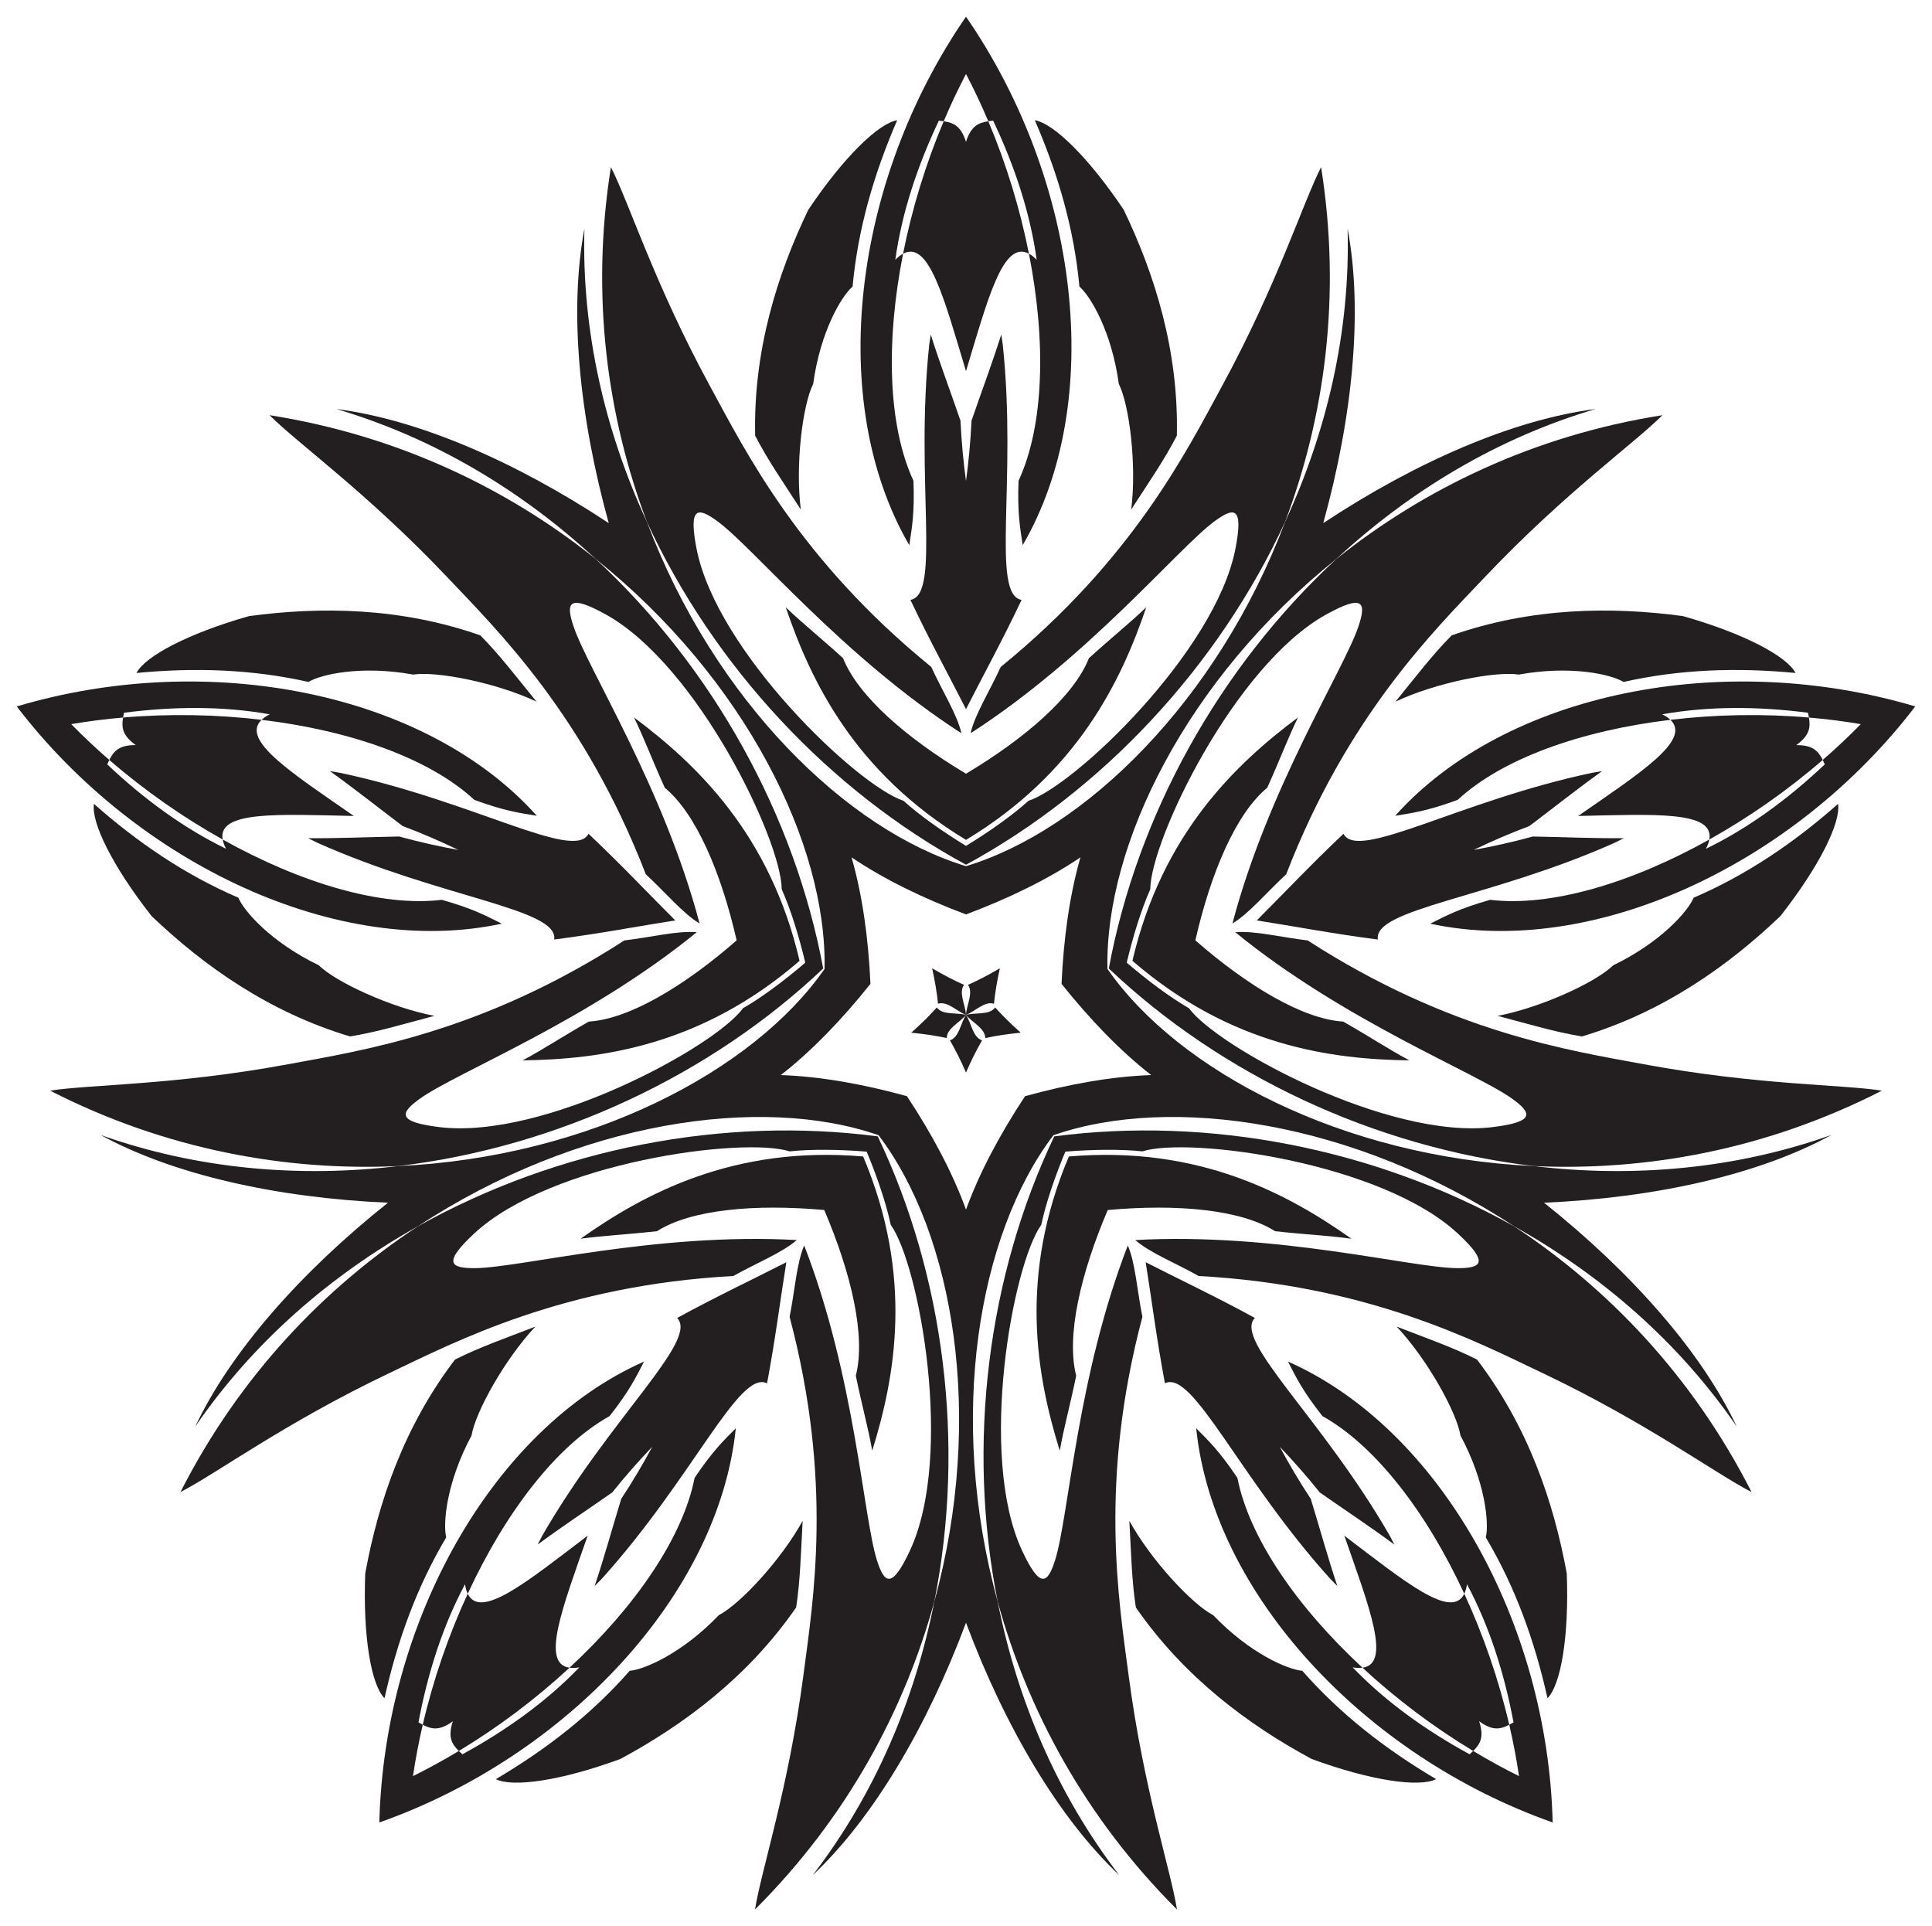
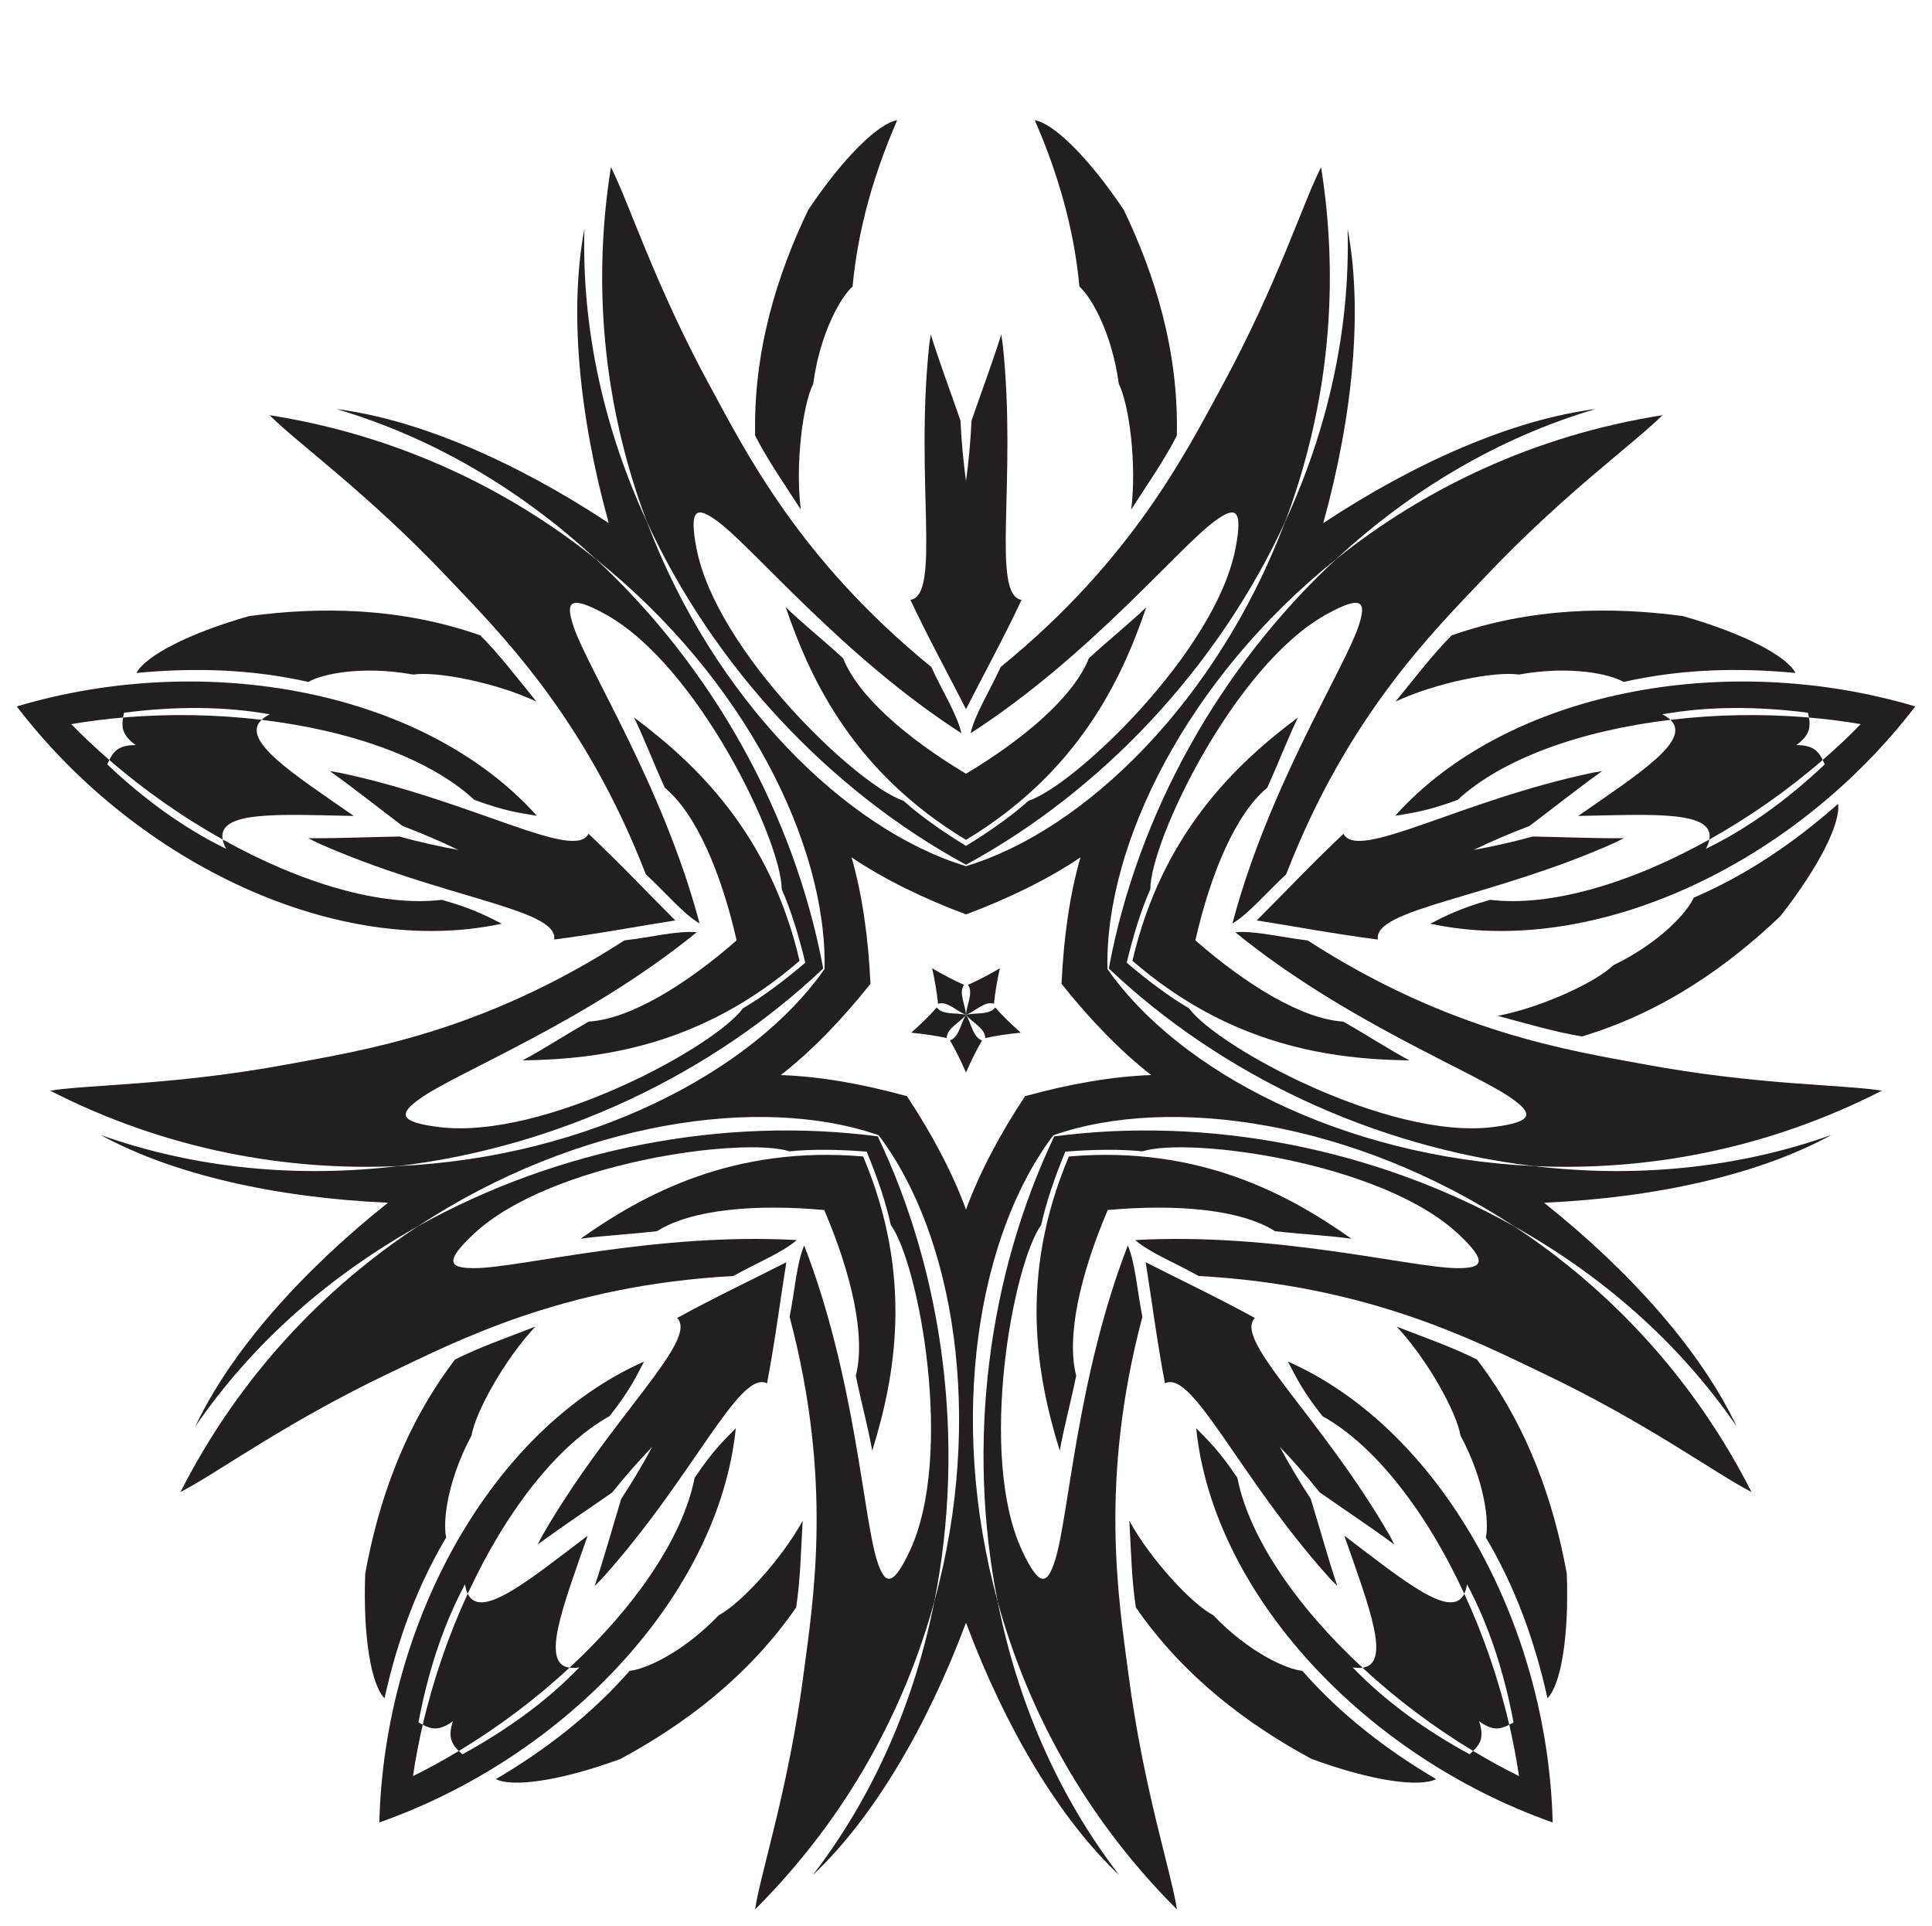
<svg xmlns="http://www.w3.org/2000/svg" version="1.1" id="Layer_1" x="0px" y="0px" viewBox="0 0 1633.32 1628.223" enable-background="new 0 0 1633.32 1628.223" xml:space="preserve">
  <g>
    <path fill="#231F20" d="M1590.959,921.97c-33.171-5.322-105.256-4.529-201.259-22.351   c-62.548-11.627-163.375-26.619-284.211-104.659c-22.575-2.633-44.965-8.405-61.198-6.925   c92.317,75.295,202.72,118.277,234.057,140.706c17.247,12.364,19.132,19.662-16.525,24.043   c-88.112,10.738-232.35-67.319-256.697-100.525c-15.856-9.142-34.88-23.287-52.585-38.496   c5.384-22.711,12.46-45.336,19.915-62.052c0.179-41.175,70.989-189.105,148.585-232.209   c31.422-17.414,34.186-10.402,27.501,9.738c-12.169,36.565-76.222,136.231-106.651,251.408   c14.003-8.344,28.724-26.174,45.44-41.573c51.888-134.161,124.646-205.554,168.414-251.725   c67.193-70.848,125.977-112.577,149.684-136.38c-109.203,17.19-202.107,62.659-275.725,121.564   c-99.459,92.107-168.407,217.36-192.321,346.154c95.051,90.14,224.453,150.946,359.056,167.001   C1390.622,990.074,1492.508,972.251,1590.959,921.97z" />
-     <path fill="#231F20" d="M768.709,460.829c2.21-14.573,4.579-26.93,3.53-54.394   c-21.61-46.633-23.467-117.671-8.772-191.984c-2.101,1.13-4.284,2.817-6.565,5.129   c5.521-39.788,18.686-79.369,36.807-117.572c1.428,0.142,2.793,0.297,4.1,0.49   c5.76-13.626,12.048-26.993,18.849-39.954c6.802,12.962,13.09,26.328,18.849,39.954   c1.307-0.194,2.672-0.348,4.1-0.49c18.121,38.203,31.285,77.784,36.807,117.572   c-2.281-2.313-4.463-3.999-6.565-5.129c14.695,74.313,12.838,145.351-8.772,191.984   c-1.048,27.463,1.321,39.821,3.53,54.394c70.451-121.231,48.047-307.458-47.951-446.718   C720.662,153.371,698.258,339.599,768.709,460.829z" />
-     <path fill="#231F20" d="M816.66,119.91c-4.165-13.112-10.218-16.133-18.849-17.411   c-15.367,36.354-26.95,74.567-34.343,111.952c21.848-11.752,34.707,37.987,53.192,99.316   c18.485-61.329,31.344-111.068,53.192-99.316c-7.393-37.386-18.975-75.598-34.342-111.952   C826.878,103.777,820.825,106.798,816.66,119.91z" />
    <path fill="#231F20" d="M847.741,291.368c-0.401-2.847-0.829-5.699-1.284-8.556   c-7.675,24.363-16.523,47.773-25.128,72.775c-0.85,18.221-2.505,35.217-4.668,51.054   c-2.163-15.838-3.818-32.833-4.669-51.054c-8.605-25.003-17.454-48.412-25.128-72.775   c-0.455,2.857-0.883,5.709-1.284,8.556c-12.149,114.654,10.181,211.435-15.907,215.732   c16.012,33.896,33.384,65.505,46.988,92.385c13.603-26.88,30.976-58.489,46.988-92.385   C837.559,502.803,859.89,406.022,847.741,291.368z" />
    <path fill="#231F20" d="M1077.95,1040.766c26.348,2.921,44.757,3.622,64.549,6.362   c-53.251-37.635-128.91-78.949-238.883-69.529c-42.942,101.68-27.03,186.402-7.692,248.677   c3.51-19.67,8.532-37.395,13.896-63.355c-8.555-33.189,3.588-86.048,26.677-140.065   C995.004,1017.588,1049.029,1022.374,1077.95,1040.766z" />
    <path fill="#231F20" d="M1248.655,1149.259c-21.303-10.666-40.782-17.312-67.909-27.838   c25.74,27.424,50.633,72.066,53.946,92.087c21.144,39.308,24.271,74.121,21.42,86.137   c24.931,41.914,41.397,87.565,52.143,135.915c11.191-11.323,18.33-51.754,16.309-105.397   C1313.631,1270.201,1292.057,1206.167,1248.655,1149.259z" />
    <path fill="#231F20" d="M260.751,576.473c10.548-6.425,44.623-14.209,88.54-6.246   c20.065-3.036,70.215,6.843,104.25,22.849c-18.394-22.547-30.734-39.019-47.461-55.983   c-67.534-23.692-135.102-24.423-195.508-16.29c-51.642,14.654-87.888,33.938-95.198,48.08   C164.68,564.161,213.184,565.714,260.751,576.473z" />
    <path fill="#231F20" d="M503.615,472.534c-73.618-58.905-166.522-104.374-275.726-121.564   c23.708,23.803,82.491,65.532,149.685,136.38c43.769,46.171,116.527,117.564,168.414,251.725   c16.716,15.4,31.437,33.229,45.44,41.573c-30.429-115.178-94.482-214.843-106.651-251.408   c-6.685-20.14-3.921-27.152,27.501-9.738c77.596,43.104,148.406,191.034,148.585,232.209   c7.455,16.716,14.53,39.342,19.915,62.052c-17.705,15.209-36.728,29.354-52.585,38.496   c-24.347,33.206-168.584,111.263-256.697,100.525c-35.656-4.381-33.771-11.679-16.525-24.043   c31.337-22.429,141.739-65.41,234.057-140.706c-16.233-1.48-38.622,4.291-61.198,6.925   c-120.836,78.04-221.662,93.032-284.21,104.659C147.616,917.441,75.532,916.648,42.361,921.97   c98.451,50.281,200.338,68.103,294.519,63.72c134.603-16.056,264.005-76.861,359.056-167.001   C672.021,689.894,603.073,564.642,503.615,472.534z" />
    <path fill="#231F20" d="M712.75,556.402c-19.599-17.85-34.08-29.237-48.481-43.087   c20.959,61.748,57.885,139.643,152.392,196.662c94.507-57.02,131.432-134.915,152.392-196.662   c-14.401,13.85-28.883,25.238-48.481,43.087c-12.587,31.879-53.481,67.505-103.91,97.634   C766.23,623.907,725.337,588.281,712.75,556.402z" />
    <path fill="#231F20" d="M676.993,430.729c-4.705-37.316,1.396-88.064,10.484-106.209   c5.999-44.229,23.931-74.231,33.301-82.277c4.467-48.564,17.979-95.174,37.705-140.606   c-15.709,2.583-45.249,31.096-75.144,75.682c-26.401,54.936-46.585,119.422-44.922,190.973   C649.381,389.442,661.234,406.269,676.993,430.729z" />
    <path fill="#231F20" d="M1518.544,629.859c11.183-8.013,12.186-14.704,10.734-23.307   c-39.324-3.381-79.245-2.588-117.085,1.934c17.928,17.147-25.403,44.747-78.018,81.279   c64.04-1.371,115.318-4.512,110.893,19.898c33.272-18.584,66.034-41.407,95.861-67.257   C1537.045,634.591,1532.301,629.768,1518.544,629.859z" />
    <path fill="#231F20" d="M1071.305,665.918c10.92-24.155,17.275-41.447,25.997-59.423   c-52.248,39.014-114.921,98.204-139.945,205.705c83.433,72.261,168.926,83.309,234.129,84.161   c-17.622-9.416-32.928-19.67-55.96-32.794c-34.208-2.12-80.728-30.003-124.966-68.654   C1023.63,737.641,1044.876,687.739,1071.305,665.918z" />
    <path fill="#231F20" d="M675.963,812.199c-25.024-107.501-87.697-166.691-139.945-205.705   c8.722,17.976,15.077,35.268,25.997,59.423c26.429,21.822,47.675,71.723,60.746,128.995   c-44.238,38.651-90.758,66.534-124.966,68.654c-23.032,13.124-38.338,23.377-55.96,32.794   C507.037,895.508,592.53,884.461,675.963,812.199z" />
    <path fill="#231F20" d="M936.235,819.062c-2.192-105.196,67.321-245.59,193.47-346.528   c62.296-57.691,136.553-102.388,219.237-126.779c-69.115,8.826-151.337,44.257-230.266,96.469   c25.267-91.2,33.555-180.347,20.592-248.807c2.353,86.175-17.209,170.61-52.826,247.684   C1029.427,592.268,917.385,701.764,816.66,732.186c-100.725-30.422-212.767-139.917-269.782-291.084   c-35.617-77.075-55.18-161.51-52.826-247.684c-12.963,68.459-4.675,157.607,20.592,248.807   c-78.929-52.212-161.151-87.643-230.266-96.469c82.684,24.391,156.942,69.088,219.238,126.78   C629.764,573.472,699.277,713.866,697.085,819.062c-60.059,86.394-198.819,159.117-360.205,166.628   c-84.308,10.057-170.656,2.57-251.885-26.298c61.103,33.484,148.448,53.149,242.992,57.302   c-74.047,58.931-133.152,126.181-162.904,189.185c48.748-71.1,114.204-127.911,188.322-169.33   c134.98-88.784,289.983-111.511,389.354-76.918c63.606,83.817,89.891,238.257,47.163,394.067   c-16.488,83.29-50.292,163.097-102.847,231.431c50.727-47.765,96.421-124.759,129.586-213.393   c33.165,88.634,78.859,165.627,129.586,213.393c-52.556-68.333-86.359-148.141-102.848-231.431   c-42.728-155.809-16.443-310.25,47.163-394.067c99.37-34.592,254.374-11.866,389.353,76.918   c74.118,41.419,139.574,98.23,188.322,169.33c-29.752-63.004-88.857-130.254-162.904-189.185   c94.544-4.152,181.89-23.818,242.992-57.302c-81.23,28.868-167.577,36.355-251.886,26.298   C1135.053,978.179,996.294,905.456,936.235,819.062z M866.583,926.628c-21.309,32.263-38.63,64.821-49.923,95.889   c-11.293-31.068-28.614-63.626-49.923-95.889c-37.268-10.297-73.586-16.709-106.623-17.849   c26.057-20.341,51.67-46.875,75.769-77.111c-1.724-38.626-6.848-75.147-15.973-106.92   c27.398,18.496,60.548,34.656,96.751,48.231c36.203-13.576,69.353-29.735,96.751-48.231   c-9.125,31.773-14.249,68.294-15.973,106.92c24.099,30.236,49.711,56.77,75.769,77.111   C940.169,909.92,903.852,916.332,866.583,926.628z" />
    <path fill="#231F20" d="M742.048,960.609c-129.881-17.056-270.31,9.812-388.643,75.941   c-78.771,51.812-150.723,126.118-200.817,224.665c29.964-15.192,87.816-58.204,175.96-100.215   c57.436-27.359,147.819-74.494,291.448-82.384c19.811-11.139,41.318-19.63,53.58-30.369   c-118.944-6.652-233.525,23.467-272.061,23.742c-21.22,0.135-27.035-4.662-0.763-29.164   c64.973-60.478,227.544-82.11,266.759-69.556c18.201-1.924,41.906-1.662,65.169,0.235   c8.993,21.538,16.567,44.002,20.362,61.907c24.057,33.417,53.722,194.715,16.281,275.197   c-15.185,32.557-21.543,28.509-27.973,8.286c-11.648-36.734-18.409-155.015-61.492-266.082   c-6.424,14.981-7.854,38.058-12.325,60.342c36.88,139.037,19.981,239.562,11.71,302.642   c-12.717,96.812-35.746,165.124-40.935,198.316c78.243-78.095,126.678-169.487,151.613-260.414   C816.246,1220.721,798.405,1078.862,742.048,960.609z" />
    <path fill="#231F20" d="M1363.867,815.947c-14.448,14.25-60.827,35.735-97.771,42.791   c28.133,7.429,47.799,13.502,71.303,17.395c68.562-20.529,123.655-59.653,167.744-101.737   c33.165-42.21,51.154-79.115,48.757-94.854c-37.114,32.8-77.267,60.054-122.073,79.309   C1427.07,770.248,1404.078,796.574,1363.867,815.947z" />
    <path fill="#231F20" d="M1365.082,712.402c2.583-1.261,5.164-2.55,7.74-3.865   c-25.543,0.23-50.541-0.952-76.978-1.41c-17.592,4.822-34.267,8.5-49.998,11.337   c14.394-6.951,30.046-13.777,47.113-20.217c21.119-15.911,40.649-31.56,61.448-46.387   c-2.858,0.45-5.703,0.925-8.534,1.423c-112.797,23.875-197.94,75.02-210.089,51.537   c-27.289,25.702-51.982,51.992-73.343,73.236c29.768,4.631,65.198,11.386,102.383,16.14   C1160.849,768.056,1259.794,759.386,1365.082,712.402z" />
    <path fill="#231F20" d="M1619.165,597.165c-162.109-48.266-346.146-12.026-439.672,92.44   c14.542-2.401,27.027-3.967,52.822-13.451c37.673-34.963,104.66-58.681,179.878-67.669   c-1.724-1.649-4.003-3.204-6.907-4.658c39.547-7.044,81.259-6.755,123.192-1.326   c0.306,1.402,0.58,2.748,0.8,4.051c14.739,1.267,29.395,3.117,43.824,5.58   c-10.226,10.474-20.995,20.585-32.174,30.273c0.588,1.183,1.157,2.434,1.734,3.748   c-30.734,29.04-64.309,53.791-100.444,71.337c1.495-2.884,2.424-5.481,2.85-7.829   c-66.135,36.94-134.27,57.126-185.299,50.984c-26.443,7.49-37.464,13.561-50.64,20.166   C1346.196,810.353,1516.386,731.498,1619.165,597.165z" />
    <path fill="#231F20" d="M1227.239,537.093c-16.727,16.964-29.067,33.437-47.461,55.983   c34.035-16.006,84.186-25.885,104.251-22.849c43.918-7.962,77.993-0.178,88.54,6.246   c47.567-10.759,96.071-12.312,145.376-7.59c-7.311-14.142-43.557-33.425-95.198-48.08   C1362.341,512.67,1294.773,513.401,1227.239,537.093z" />
    <path fill="#231F20" d="M945.842,324.52c9.088,18.145,15.19,68.893,10.484,106.209   c15.759-24.461,27.612-41.287,38.577-62.438c1.663-71.55-18.521-136.036-44.922-190.973   c-29.895-44.586-59.436-73.099-75.144-75.682c19.726,45.433,33.238,92.043,37.705,140.606   C921.911,250.29,939.844,280.292,945.842,324.52z" />
    <path fill="#231F20" d="M737.397,1226.275c19.338-62.274,35.25-146.997-7.692-248.677   c-109.973-9.42-185.632,31.894-238.882,69.529c19.792-2.74,38.201-3.441,64.548-6.362   c28.921-18.392,82.945-23.178,141.453-17.911c23.089,54.017,35.232,106.876,26.677,140.065   C728.865,1188.88,733.887,1206.605,737.397,1226.275z" />
    <path fill="#231F20" d="M1100.973,1412.361c-12.309-1.002-44.452-14.734-75.302-46.99   c-18.017-9.338-52.783-46.807-70.91-79.762c1.628,29.052,1.929,49.632,5.49,73.188   c40.711,58.863,94.945,99.169,148.594,128.096c50.392,18.498,91.051,24.203,105.278,17.059   C1171.459,1478.79,1133.131,1449.024,1100.973,1412.361z" />
    <path fill="#231F20" d="M622.052,1207.348c-10.353,10.491-19.533,19.096-34.828,41.93   c-9.928,50.429-50.18,108.991-105.749,160.474c2.364,0.321,5.122,0.239,8.326-0.291   c-27.854,28.944-61.769,53.227-98.885,73.483c-1.072-0.955-2.085-1.882-3.029-2.807   c-12.669,7.638-25.613,14.756-38.734,21.244c2.116-14.484,4.886-28.994,8.235-43.403   c-1.171-0.612-2.366-1.289-3.605-2.013c7.795-41.558,20.41-81.317,39.33-116.752   c0.486,3.211,1.26,5.859,2.296,8.008c31.792-68.758,75.049-125.138,119.942-150.163   c16.991-21.602,22.338-32.992,29.116-46.08c-128.254,56.667-219.591,220.497-223.781,389.587   C480.204,1484.328,607.791,1346.836,622.052,1207.348z" />
    <path fill="#231F20" d="M968.561,1066.988c4.794,29.742,9.319,65.526,16.288,102.359   c23.632-11.857,62.453,79.566,139.673,165.181c1.998,2.067,4.021,4.123,6.068,6.167   c-8.111-24.221-14.713-48.361-22.447-73.647c-10.023-15.241-18.673-29.963-26.232-44.048   c11.059,11.541,22.388,24.318,33.786,38.56c21.658,15.169,42.576,28.907,63.106,44.106   c-1.312-2.579-2.642-5.138-3.99-7.677c-57.563-99.898-132.515-165.07-113.935-183.881   C1028,1096.099,995.366,1080.738,968.561,1066.988z" />
    <path fill="#231F20" d="M454.517,1305.668c20.529-15.199,41.447-28.937,63.106-44.106   c11.398-14.242,22.727-27.018,33.786-38.56c-7.559,14.084-16.209,28.807-26.232,44.048   c-7.734,25.286-14.335,49.425-22.447,73.647c2.047-2.044,4.07-4.1,6.068-6.167   c77.221-85.616,116.041-177.039,139.673-165.181c6.97-36.834,11.494-72.617,16.289-102.359   c-26.805,13.751-59.439,29.111-92.316,47.122c18.579,18.811-56.372,83.983-113.935,183.881   C457.159,1300.53,455.829,1303.089,454.517,1305.668z" />
    <path fill="#231F20" d="M104.042,606.551c-1.452,8.604-0.449,15.294,10.734,23.307   c-13.757-0.09-18.501,4.733-22.383,12.547c29.826,25.849,62.589,48.673,95.861,67.257   c-4.425-24.41,46.853-21.27,110.893-19.898c-52.615-36.532-95.946-64.132-78.018-81.279   C183.287,603.963,143.366,603.17,104.042,606.551z" />
    <path fill="#231F20" d="M791.978,851.654c-6.304,7.062-13.602,14.2-21.622,21.306   c10.665,1.035,20.765,2.52,30.016,4.528c0.148-8.308,10.667-12.757,16.288-19.573   C808.106,855.704,796.981,858.288,791.978,851.654z" />
    <path fill="#231F20" d="M1088.854,1150.978c6.778,13.088,12.125,24.478,29.116,46.08   c44.893,25.025,88.15,81.404,119.942,150.163c1.036-2.15,1.81-4.797,2.296-8.008   c18.92,35.435,31.535,75.194,39.33,116.752c-1.239,0.724-2.434,1.401-3.605,2.013   c3.349,14.409,6.119,28.919,8.235,43.403c-13.121-6.488-26.065-13.606-38.734-21.244   c-0.944,0.925-1.957,1.852-3.029,2.807c-37.115-20.256-71.031-44.539-98.885-73.483   c3.204,0.53,5.961,0.612,8.326,0.291c-55.569-51.483-95.822-110.045-105.749-160.474   c-15.295-22.834-24.474-31.44-34.828-41.93c14.261,139.488,141.848,276.981,301.367,333.218   C1308.444,1371.476,1217.108,1207.645,1088.854,1150.978z" />
    <path fill="#231F20" d="M816.66,730.977c115.101-62.543,212.917-166.822,269.782-289.875   c33.273-88.218,47.807-190.625,30.41-299.796c-15.312,29.903-36.833,98.704-83.45,184.502   c-30.386,55.894-75.802,147.153-187.362,237.959c-9.48,20.657-21.888,40.167-25.497,56.063   c100.138-64.531,175.132-156.248,206.147-179.121c17.088-12.582,24.612-12.119,17.76,23.146   c-17.016,87.118-135.824,200.175-174.929,213.07c-13.595,12.255-32.926,25.976-52.861,38.115   c-19.935-12.139-39.267-25.86-52.861-38.115C724.694,664.03,605.886,550.973,588.87,463.855   c-6.852-35.265,0.672-35.727,17.76-23.146C637.645,463.582,712.639,555.299,812.777,619.83   c-3.608-15.896-16.016-35.406-25.497-56.063c-111.56-90.806-156.976-182.065-187.362-237.959   c-46.617-85.798-68.138-154.599-83.45-184.502c-17.397,109.171-2.862,211.578,30.41,299.796   C603.743,564.155,701.559,668.434,816.66,730.977z" />
    <path fill="#231F20" d="M1250.448,1454.973c11.077,8.159,17.75,7.046,25.483,3.006   c-8.936-38.444-22.027-76.166-38.02-110.757c-10.768,22.349-50.407-10.332-101.41-49.083   c21.094,60.482,39.926,108.279,15.343,111.614c27.956,25.9,59.786,50.007,93.588,70.385   C1251.664,1474.031,1254.785,1468.029,1250.448,1454.973z" />
    <path fill="#231F20" d="M803.078,879.454c4.768,8.178,9.302,17.325,13.582,27.148   c4.28-9.823,8.814-18.97,13.582-27.148c-7.856-2.708-8.836-14.087-13.582-21.539   C811.914,865.367,810.934,876.746,803.078,879.454z" />
    <path fill="#231F20" d="M678.559,1285.609c-18.127,32.955-52.892,70.425-70.91,79.762   c-30.85,32.256-62.993,45.987-75.302,46.99c-32.159,36.663-70.487,66.429-113.15,91.591   c14.227,7.144,54.885,1.44,105.278-17.059c53.649-28.927,107.883-69.233,148.594-128.096   C676.63,1335.24,676.931,1314.661,678.559,1285.609z" />
    <path fill="#231F20" d="M570.88,778.056c-21.361-21.244-46.054-47.534-73.343-73.236   c-12.149,23.483-97.293-27.661-210.089-51.537c-2.831-0.498-5.676-0.973-8.534-1.423   c20.799,14.828,40.329,30.477,61.448,46.387c17.067,6.439,32.719,13.265,47.113,20.217   c-15.731-2.837-32.406-6.514-49.998-11.337c-26.438,0.458-51.436,1.639-76.979,1.41   c2.577,1.315,5.157,2.604,7.74,3.865c105.288,46.984,204.232,55.654,200.258,81.793   C505.681,789.442,541.112,782.687,570.88,778.056z" />
-     <path fill="#231F20" d="M201.493,758.85c-44.807-19.255-84.96-46.509-122.073-79.309   c-2.398,15.738,15.591,52.644,48.757,94.854c44.089,42.085,99.182,81.209,167.744,101.737   c23.504-3.892,43.169-9.965,71.303-17.395c-36.944-7.056-83.323-28.541-97.771-42.791   C229.242,796.574,206.25,770.248,201.493,758.85z" />
    <path fill="#231F20" d="M424.192,780.812c-13.177-6.605-24.197-12.676-50.64-20.166   c-51.029,6.142-119.163-14.044-185.299-50.984c0.426,2.348,1.355,4.945,2.85,7.829   c-36.135-17.547-69.71-42.298-100.444-71.337c0.577-1.314,1.145-2.564,1.734-3.748   c-11.179-9.689-21.948-19.799-32.174-30.274c14.429-2.463,29.084-4.313,43.824-5.58   c0.22-1.303,0.495-2.649,0.8-4.051c41.933-5.429,83.644-5.718,123.192,1.326   c-2.904,1.454-5.183,3.009-6.907,4.658c75.217,8.988,142.204,32.706,179.877,67.669   c25.795,9.483,38.28,11.049,52.822,13.451c-93.526-104.466-277.563-140.706-439.672-92.44   C116.934,731.498,287.124,810.353,424.192,780.812z" />
    <path fill="#231F20" d="M814.987,832.506c-8.664-3.813-17.708-8.548-26.945-13.98   c2.312,10.463,4.02,20.528,4.97,29.946c7.947-2.427,15.428,6.203,23.648,9.442   C816.119,849.096,810.223,839.314,814.987,832.506z" />
    <path fill="#231F20" d="M891.272,960.609c-56.356,118.254-74.198,260.112-47.873,393.089   c24.935,90.926,73.37,182.319,151.613,260.414c-5.189-33.193-28.218-101.504-40.935-198.316   c-8.271-63.08-25.169-163.604,11.71-302.642c-4.472-22.284-5.902-45.361-12.325-60.342   c-43.083,111.066-49.844,229.347-61.492,266.082c-6.429,20.223-12.788,24.271-27.973-8.286   c-37.441-80.482-7.776-241.78,16.281-275.197c3.795-17.905,11.369-40.369,20.362-61.907   c23.263-1.897,46.968-2.159,65.169-0.235c39.215-12.553,201.786,9.078,266.759,69.556   c26.272,24.502,20.457,29.299-0.763,29.164c-38.536-0.274-153.117-30.394-272.061-23.742   c12.263,10.739,33.769,19.23,53.58,30.369c143.629,7.89,234.012,55.025,291.448,82.384   c88.144,42.011,145.996,85.023,175.96,100.215c-50.094-98.547-122.047-172.853-200.818-224.665   C1161.581,970.421,1021.152,943.553,891.272,960.609z" />
    <path fill="#231F20" d="M382.872,1454.973c-4.337,13.056-1.216,19.058,5.016,25.165   c33.801-20.378,65.632-44.485,93.588-70.385c-24.583-3.334-5.75-51.132,15.343-111.614   c-51.003,38.751-90.642,71.432-101.41,49.083c-15.994,34.591-29.084,72.313-38.02,110.757   C365.122,1462.019,371.795,1463.132,382.872,1454.973z" />
    <path fill="#231F20" d="M840.308,848.472c0.95-9.419,2.658-19.483,4.969-29.946   c-9.236,5.432-18.281,10.167-26.945,13.98c4.764,6.808-1.131,16.59-1.673,25.409   C824.88,854.675,832.361,846.045,840.308,848.472z" />
    <path fill="#231F20" d="M452.574,1121.42c-27.127,10.526-46.606,17.172-67.909,27.838   c-43.401,56.908-64.976,120.942-75.908,180.905c-2.021,53.642,5.118,94.074,16.309,105.397   c10.746-48.351,27.211-94.001,52.143-135.915c-2.851-12.017,0.276-46.83,21.42-86.137   C401.941,1193.487,426.834,1148.844,452.574,1121.42z" />
    <path fill="#231F20" d="M841.342,851.654c-5.003,6.635-16.128,4.051-24.682,6.261   c5.621,6.816,16.14,11.265,16.288,19.573c9.251-2.007,19.351-3.493,30.016-4.528   C854.944,865.854,847.646,858.715,841.342,851.654z" />
  </g>
</svg>